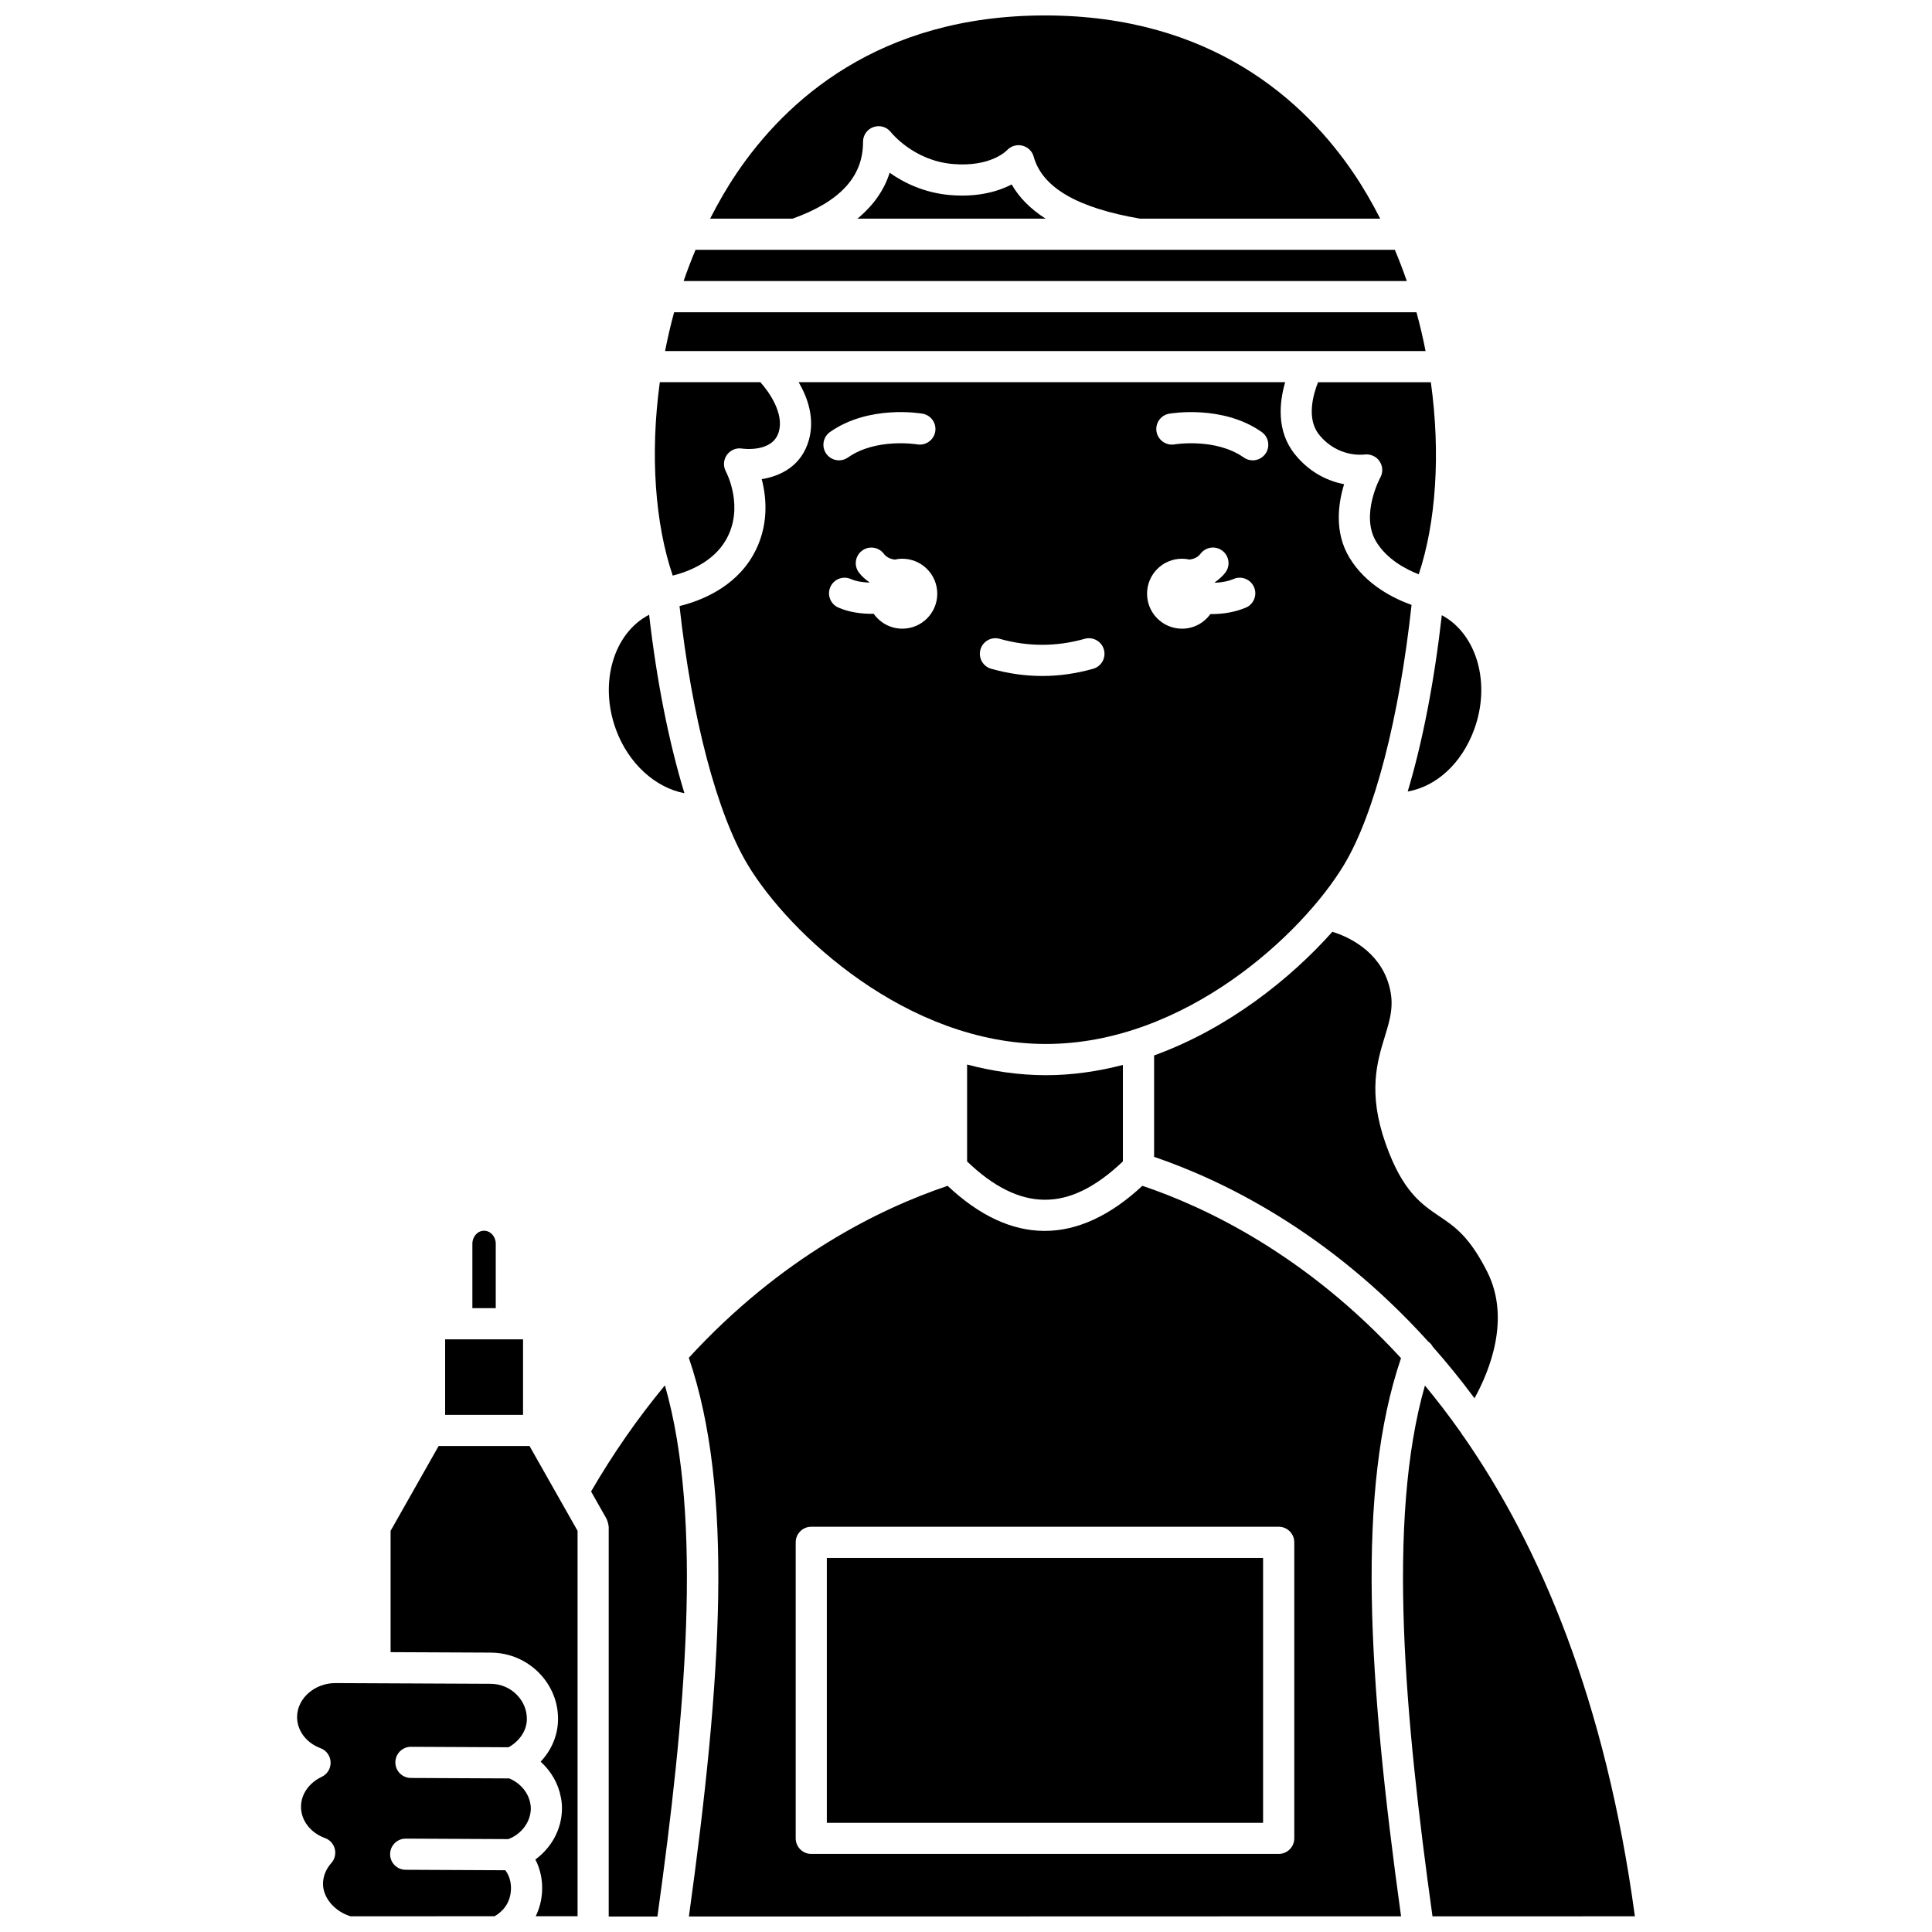
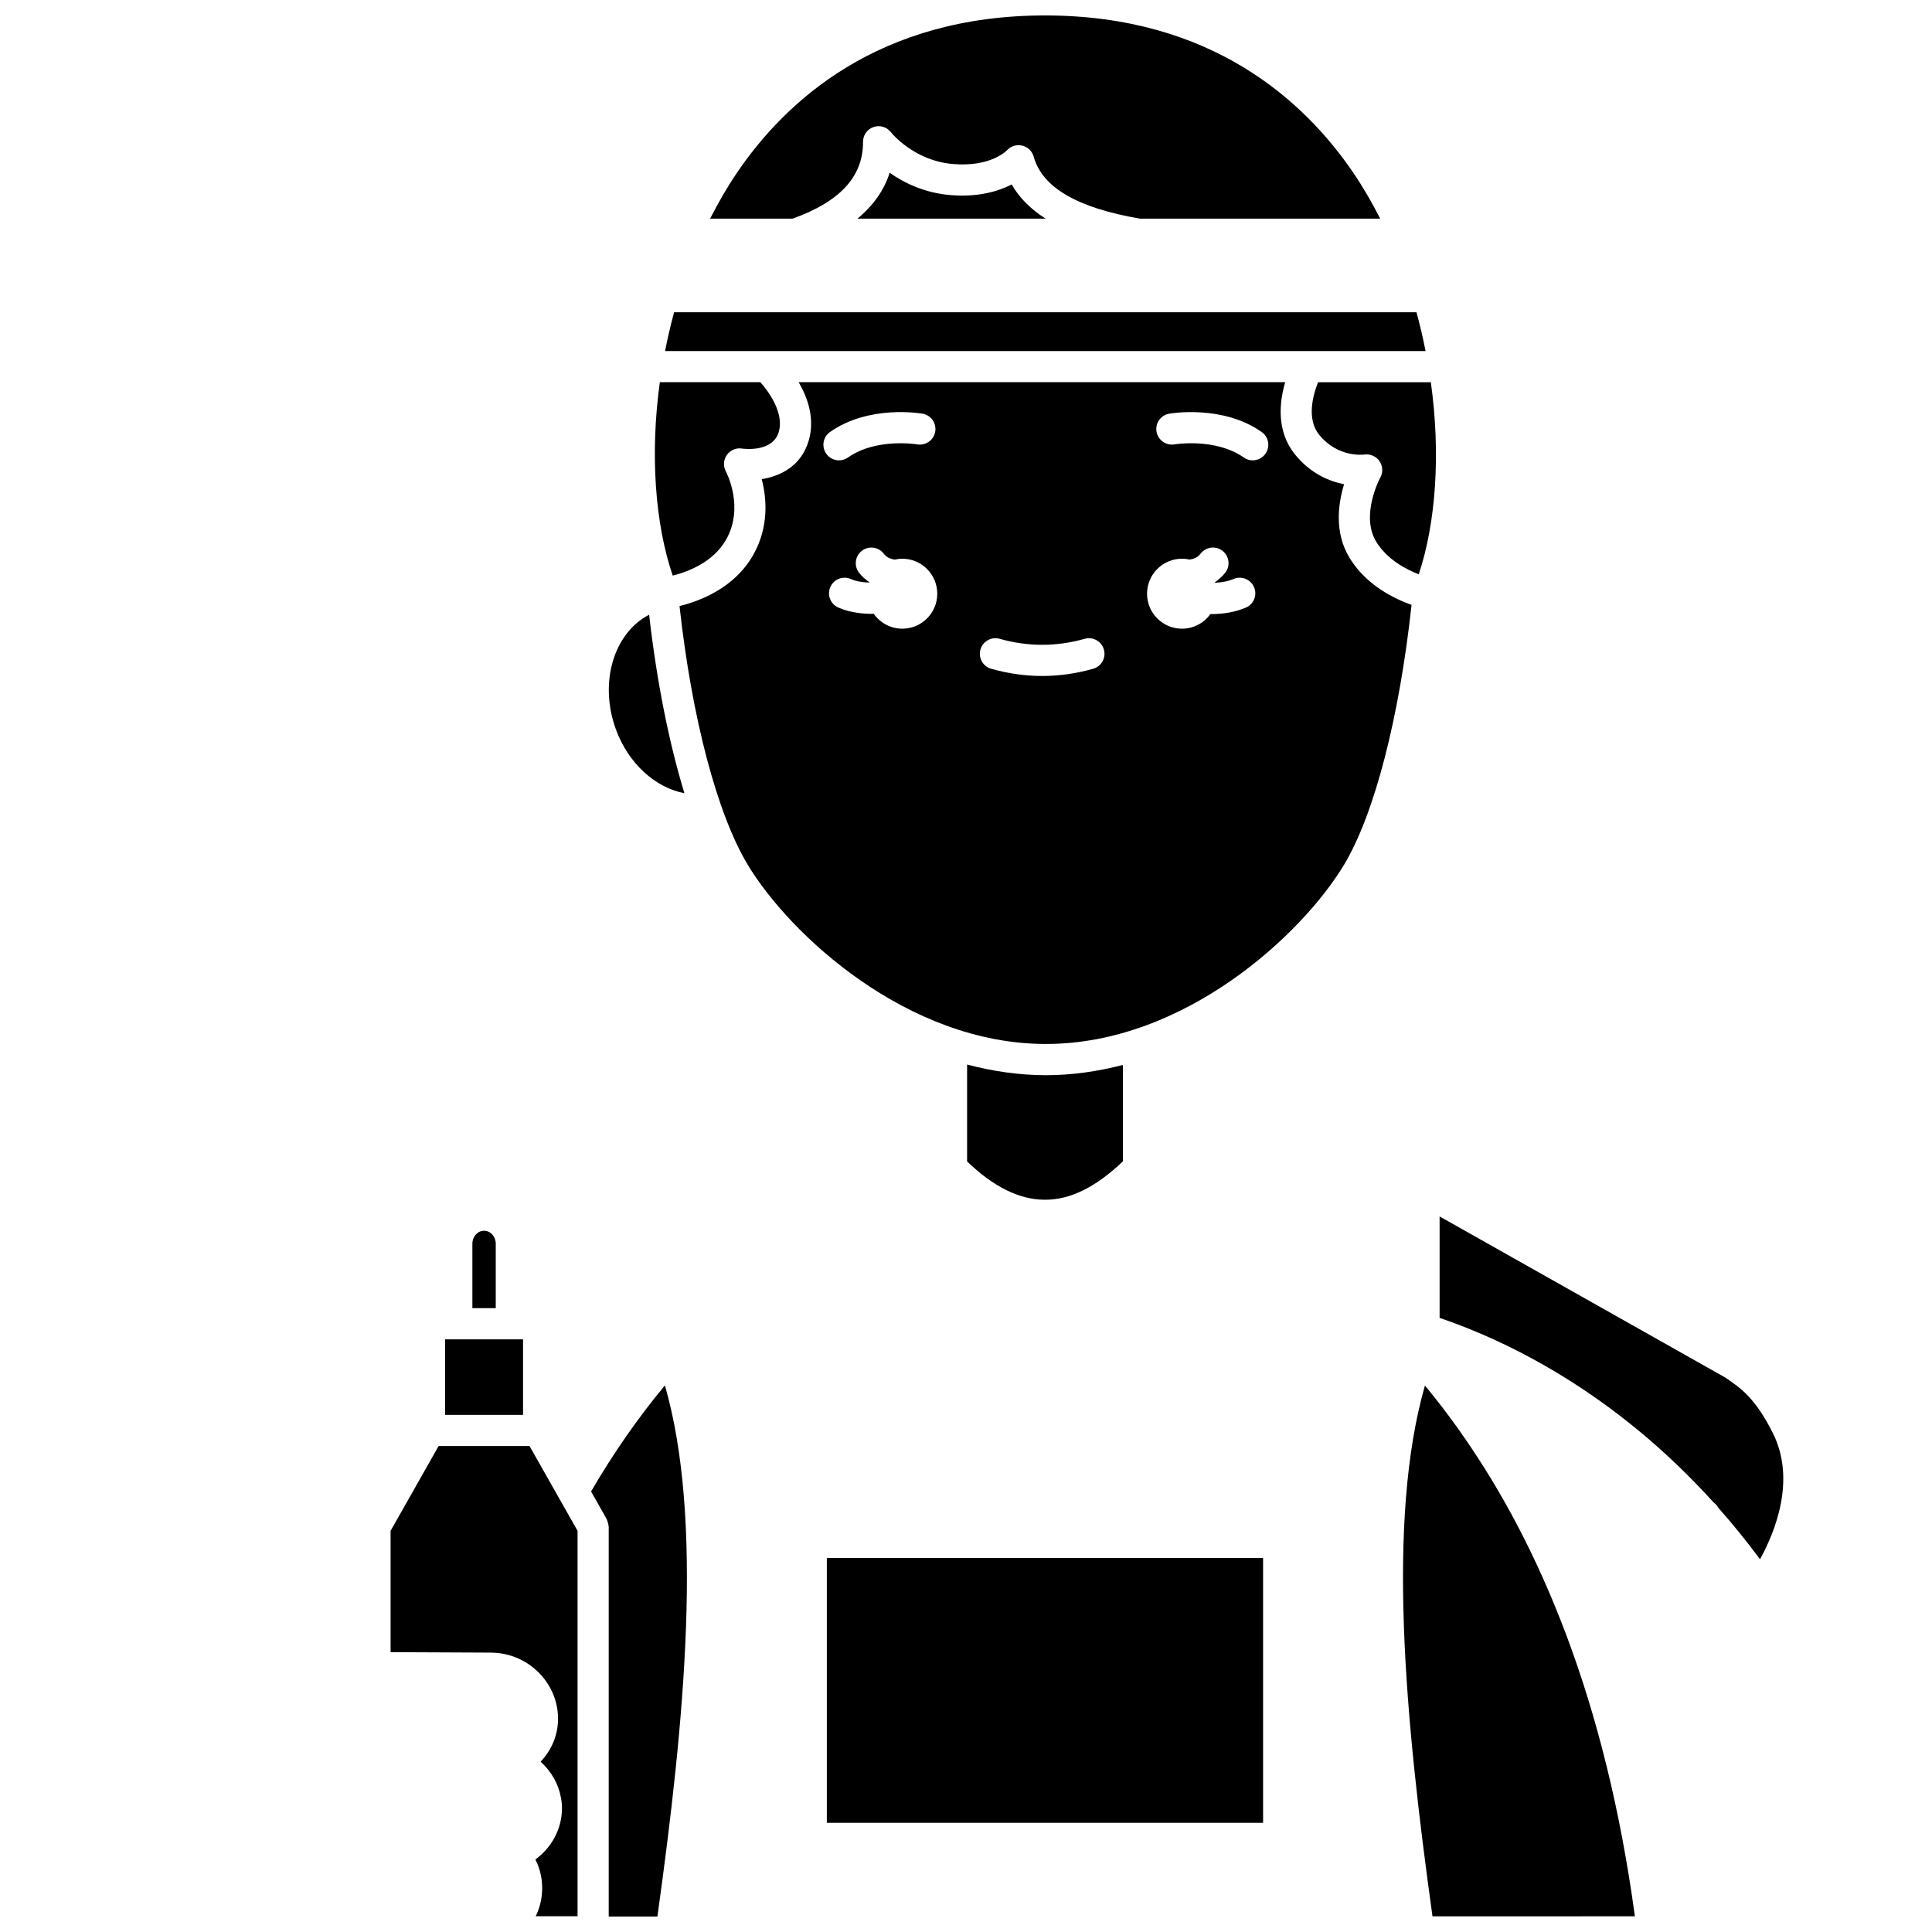
<svg xmlns="http://www.w3.org/2000/svg" width="800px" height="800px" version="1.1" viewBox="144 144 512 512">
  <defs>
    <clipPath id="f">
      <path d="m332 148.09h178v53.906h-178z" />
    </clipPath>
    <clipPath id="e">
-       <path d="m326 458h190v193.9h-190z" />
-     </clipPath>
+       </clipPath>
    <clipPath id="d">
      <path d="m300 511h27v140.9h-27z" />
    </clipPath>
    <clipPath id="c">
      <path d="m515 511h63v140.9h-63z" />
    </clipPath>
    <clipPath id="b">
      <path d="m222 590h63v61.902h-63z" />
    </clipPath>
    <clipPath id="a">
      <path d="m247 527h51v124.9h-51z" />
    </clipPath>
  </defs>
  <path d="m412.11 192.88c-3.465 1.793-8.832 3.441-16.281 2.816-6.918-0.586-12.305-3.269-16.059-5.914-1.477 4.652-4.352 8.707-8.543 12.164h49.863c-3.965-2.543-6.984-5.547-8.98-9.066z" />
-   <path d="m513.65 210.2h-158.82-0.012-0.012-26.484c-1.148 2.731-2.195 5.496-3.156 8.281h191.65c-0.961-2.785-2.019-5.547-3.172-8.281z" />
  <path d="m519.37 226.75h-196.72c-0.941 3.422-1.727 6.856-2.398 10.285h201.54c-0.68-3.43-1.469-6.859-2.414-10.285z" />
  <g clip-path="url(#f)">
    <path d="m372.71 181.59c-0.008-1.777 1.117-3.356 2.797-3.93 1.684-0.578 3.539-0.012 4.617 1.402 0.047 0.059 5.988 7.527 16.395 8.402 9.98 0.855 14.184-3.473 14.355-3.66 1.02-1.086 2.562-1.574 4.031-1.211 1.449 0.355 2.617 1.441 3.016 2.879 2.269 8.211 11.508 13.602 28.195 16.477h63.656c-2.113-4.129-4.422-8.164-7.027-12.008-12.926-19.094-37.605-41.848-81.805-41.848-44.156 0-68.797 22.711-81.688 41.766-2.617 3.867-4.941 7.934-7.066 12.09h21.855c12.586-4.516 18.719-11.168 18.668-20.359z" />
  </g>
-   <path d="m525.51 466.37c-4.836-3.269-9.836-6.648-14.293-19.262-4.781-13.523-2.262-21.754-0.238-28.367 1.461-4.758 2.609-8.52 1.09-13.762-2.656-9.172-11.035-12.82-14.969-14.055-11.082 12.445-27.645 25.676-47.25 32.777v26.879c17.945 6.113 46.168 19.672 72.605 48.906 0.52 0.383 0.953 0.848 1.238 1.406 3.746 4.219 7.441 8.777 11.07 13.66 3.977-7.223 9.633-21.066 3.371-33.508-4.711-9.328-8.555-11.926-12.625-14.676z" />
+   <path d="m525.51 466.37v26.879c17.945 6.113 46.168 19.672 72.605 48.906 0.52 0.383 0.953 0.848 1.238 1.406 3.746 4.219 7.441 8.777 11.07 13.66 3.977-7.223 9.633-21.066 3.371-33.508-4.711-9.328-8.555-11.926-12.625-14.676z" />
  <path d="m336.4 287.05c4.914-8.613 0.156-17.75-0.051-18.141-0.734-1.379-0.629-3.066 0.277-4.344 0.91-1.281 2.461-1.945 4-1.691 0.309 0.047 8.188 1.137 9.777-4.473 1.363-4.789-2.418-10.344-4.898-13.117h-26.645c-2.633 19.203-1.238 37.582 3.418 51.254 4.09-1.027 10.73-3.547 14.121-9.488z" />
  <path d="m500.21 373.13c8.016-13.352 14.625-38.926 17.867-68.828-4.519-1.605-12.102-5.246-16.488-12.559-4.043-6.734-2.953-14.332-1.387-19.414-3.918-0.77-8.91-2.812-13.043-7.938-4.973-6.164-4.106-13.84-2.574-19.105h-128.93c2.402 4.125 4.332 9.621 2.691 15.375-1.934 6.797-7.461 9.516-12.48 10.32 1.316 5.066 1.98 12.656-2.297 20.152-4.984 8.746-14.164 12.18-19.488 13.48 3.246 29.527 9.918 54.957 18.047 68.504 11.027 18.383 42.238 47.547 79.043 47.547 36.801 0.004 68.012-29.148 79.039-47.535zm-136.25-114.64c10.312-7.262 23.953-4.957 24.531-4.856 2.246 0.395 3.746 2.535 3.348 4.781-0.395 2.238-2.535 3.727-4.769 3.352-0.105-0.016-10.906-1.777-18.348 3.473-0.727 0.512-1.551 0.754-2.375 0.754-1.297 0-2.578-0.605-3.379-1.75-1.312-1.867-0.867-4.441 0.992-5.754zm19.156 52.117c-3.137 0-5.898-1.57-7.578-3.953-0.125 0-0.242 0.02-0.367 0.02-3.113 0-6.344-0.48-9.027-1.676-2.082-0.93-3.016-3.371-2.086-5.453 0.93-2.078 3.356-3.016 5.453-2.086 1.355 0.605 3.098 0.871 4.844 0.934 0.012-0.031 0.02-0.066 0.031-0.098-1.012-0.707-1.953-1.512-2.742-2.543-1.391-1.809-1.047-4.402 0.766-5.789 1.809-1.387 4.406-1.039 5.785 0.766 0.785 1.02 1.816 1.418 2.918 1.566 0.645-0.141 1.309-0.227 2-0.227 5.121 0 9.273 4.152 9.273 9.273 0.004 5.113-4.144 9.266-9.27 9.266zm50.582 10.625c-4.477 1.27-9.023 1.91-13.512 1.91-4.488 0-9.035-0.645-13.512-1.91-2.191-0.621-3.469-2.902-2.844-5.094 0.621-2.199 2.914-3.469 5.094-2.844 7.484 2.117 15.043 2.117 22.523 0 2.172-0.621 4.481 0.652 5.094 2.844 0.625 2.188-0.652 4.473-2.844 5.094zm40.469-16.211c-2.875 1.23-6.094 1.719-9.133 1.719-0.09 0-0.172-0.012-0.262-0.012-1.684 2.34-4.414 3.883-7.519 3.883-5.121 0-9.273-4.152-9.273-9.273s4.152-9.273 9.273-9.273c0.691 0 1.355 0.086 2 0.227 1.102-0.148 2.133-0.547 2.918-1.57 1.391-1.809 3.984-2.152 5.789-0.758 1.809 1.387 2.152 3.981 0.758 5.789-0.793 1.027-1.734 1.836-2.746 2.543 0.016 0.047 0.023 0.09 0.043 0.137 1.664-0.074 3.379-0.352 4.898-1 2.078-0.895 4.519 0.07 5.422 2.172 0.898 2.098-0.074 4.523-2.168 5.418zm5.191-40.777c-0.801 1.141-2.082 1.75-3.379 1.75-0.82 0-1.652-0.242-2.375-0.754-7.461-5.254-18.234-3.492-18.344-3.473-2.211 0.379-4.375-1.117-4.769-3.363-0.387-2.242 1.105-4.375 3.348-4.769 0.582-0.102 14.23-2.398 24.527 4.856 1.859 1.312 2.305 3.887 0.992 5.754z" />
  <path d="m493.59 259.21c4.938 6.125 11.727 5.289 12.004 5.242 1.531-0.199 3.106 0.473 3.984 1.762 0.883 1.293 0.98 2.965 0.223 4.332-0.051 0.086-5.34 9.926-1.125 16.953 2.844 4.738 7.914 7.387 11.305 8.703 4.543-13.633 5.852-31.871 3.207-50.91h-29.891c-1.309 3.297-3.125 9.684 0.293 13.918z" />
-   <path d="m534.66 337.35c4.539-12.332 0.645-25.402-8.566-30.316-2.004 17.695-5.117 33.645-9.035 46.723 7.543-1.328 14.281-7.363 17.602-16.406z" />
  <path d="m400.29 426.11v25.68c6.938 6.688 13.824 10.129 20.492 10.152 6.848 0.082 13.727-3.418 20.797-10.164v-25.559c-6.566 1.699-13.387 2.719-20.414 2.719-7.191-0.008-14.168-1.055-20.875-2.828z" />
  <path d="m275.38 473.6c0-1.898-1.391-3.445-3.098-3.445s-3.098 1.547-3.098 3.445v17.078h6.195z" />
  <path d="m363.12 556.87h115.61v70.191h-115.61z" />
  <g clip-path="url(#e)">
    <path d="m515.29 503.93c-25.152-27.383-51.727-40.02-68.551-45.68-8.48 7.898-17.172 11.953-25.879 11.953h-0.094c-8.676-0.027-17.289-4.078-25.637-11.945-18.32 6.176-44.211 19.039-68.586 45.566 11.953 35.016 8.793 84.68 0.023 148.07l188.73-0.051c-8.766-63.305-11.914-112.91-0.012-147.92zm-28.293 127.25c0 2.277-1.844 4.129-4.129 4.129h-123.87c-2.285 0-4.129-1.852-4.129-4.129v-78.449c0-2.277 1.844-4.129 4.129-4.129h123.87c2.285 0 4.129 1.852 4.129 4.129z" />
  </g>
  <g clip-path="url(#d)">
    <path d="m300.64 539.26 4.141 7.312c0.043 0.07 0.039 0.148 0.07 0.219 0.125 0.246 0.188 0.512 0.258 0.785 0.07 0.273 0.148 0.531 0.16 0.809 0.004 0.078 0.047 0.145 0.047 0.227v103.3l12.906-0.004c7.293-52.391 12.238-105.04 1.988-140.78-7.152 8.633-13.715 18.051-19.57 28.133z" />
  </g>
  <g clip-path="url(#c)">
    <path d="m531.87 524.7c-0.25-0.293-0.477-0.586-0.633-0.93-3.144-4.473-6.363-8.664-9.617-12.586-10.219 35.734-5.281 88.328 2.004 140.67l53.637-0.016c-7.781-57.293-25.172-98.082-45.391-127.14z" />
  </g>
  <path d="m282.61 498.94h-20.645v20.016h20.645z" />
  <g clip-path="url(#b)">
-     <path d="m278.96 615.3-26.078-0.121c-2.273-0.008-4.109-1.859-4.109-4.129v-0.016c0.012-2.273 1.859-4.113 4.129-4.113h0.02l25.855 0.121c2.918-1.652 4.785-4.375 4.844-7.352 0.055-2.402-0.875-4.711-2.609-6.504-1.812-1.879-4.273-2.926-6.93-2.961l-41.039-0.188h-0.199c-5.426 0-10.008 4-10.109 8.828-0.074 3.68 2.363 6.981 6.199 8.418 1.555 0.582 2.613 2.039 2.68 3.699 0.066 1.66-0.863 3.195-2.363 3.906-3.32 1.566-5.418 4.539-5.477 7.754-0.098 3.676 2.449 7.055 6.34 8.457 1.293 0.461 2.266 1.535 2.606 2.867 0.34 1.328-0.004 2.738-0.918 3.762-1.391 1.562-2.152 3.418-2.203 5.363-0.078 3.754 3.035 7.453 7.309 8.746l38.137-0.012c0.535-0.273 1.109-0.691 1.684-1.223 1.582-1.375 2.516-3.379 2.668-5.598 0.141-2.07-0.426-4.047-1.496-5.367l-26.41-0.125c-2.277-0.008-4.121-1.871-4.109-4.148 0.012-2.269 1.859-4.109 4.129-4.109h0.02l27.191 0.129c0.426-0.176 0.852-0.359 1.254-0.582 2.84-1.602 4.609-4.375 4.691-7.398 0.016-0.504-0.023-0.953-0.125-1.434-0.539-2.981-2.664-5.422-5.578-6.672z" />
-   </g>
+     </g>
  <g clip-path="url(#a)">
    <path d="m260.24 527.21-12.73 22.477v32.152l26.648 0.121c4.906 0.062 9.434 2.008 12.793 5.481 3.277 3.391 5.027 7.797 4.93 12.406-0.078 4.121-1.754 8.004-4.613 11.02 2.785 2.512 4.711 5.824 5.375 9.484 0.215 0.996 0.312 2.106 0.281 3.269-0.145 5.223-2.742 10.008-7.047 13.168 1.359 2.602 1.977 5.648 1.762 8.77-0.152 2.219-0.73 4.348-1.664 6.269h11.086v-102.14l-12.73-22.477z" />
  </g>
  <path d="m325.38 354.21c-4.078-13.332-7.336-29.613-9.355-47.293-9.371 4.824-13.355 18.004-8.785 30.434 3.312 9.023 10.469 15.406 18.141 16.859z" />
</svg>